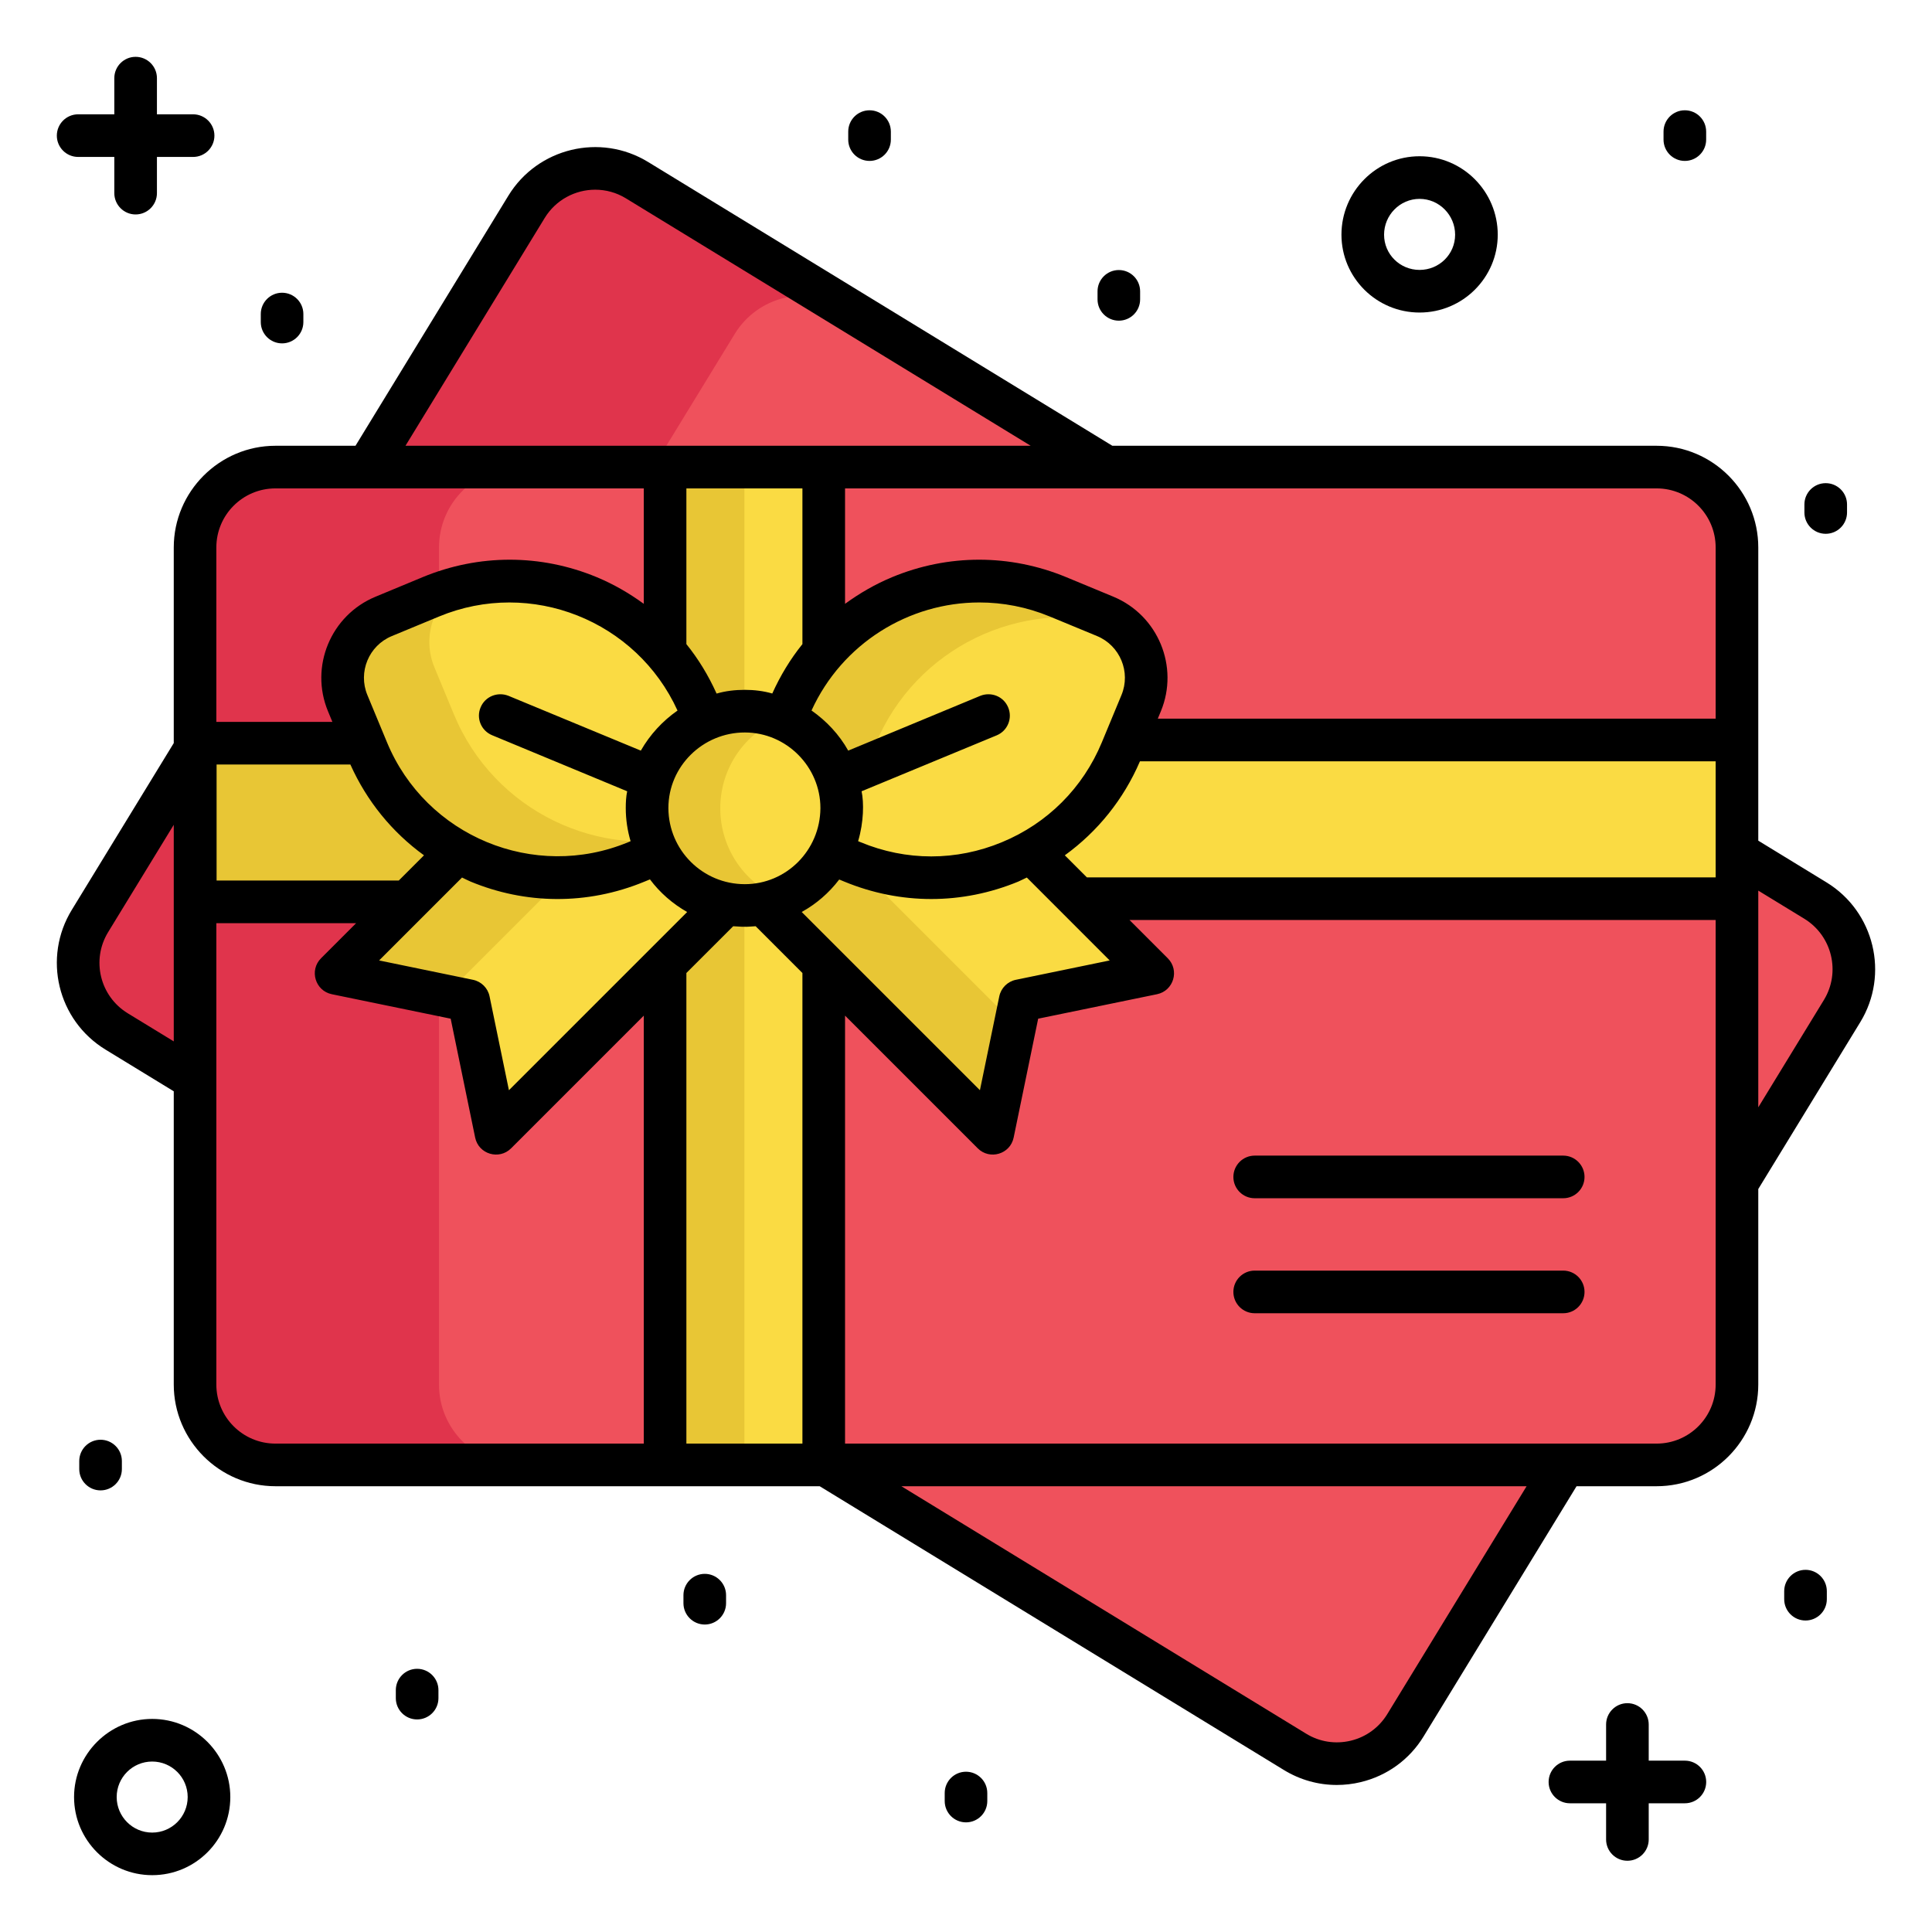
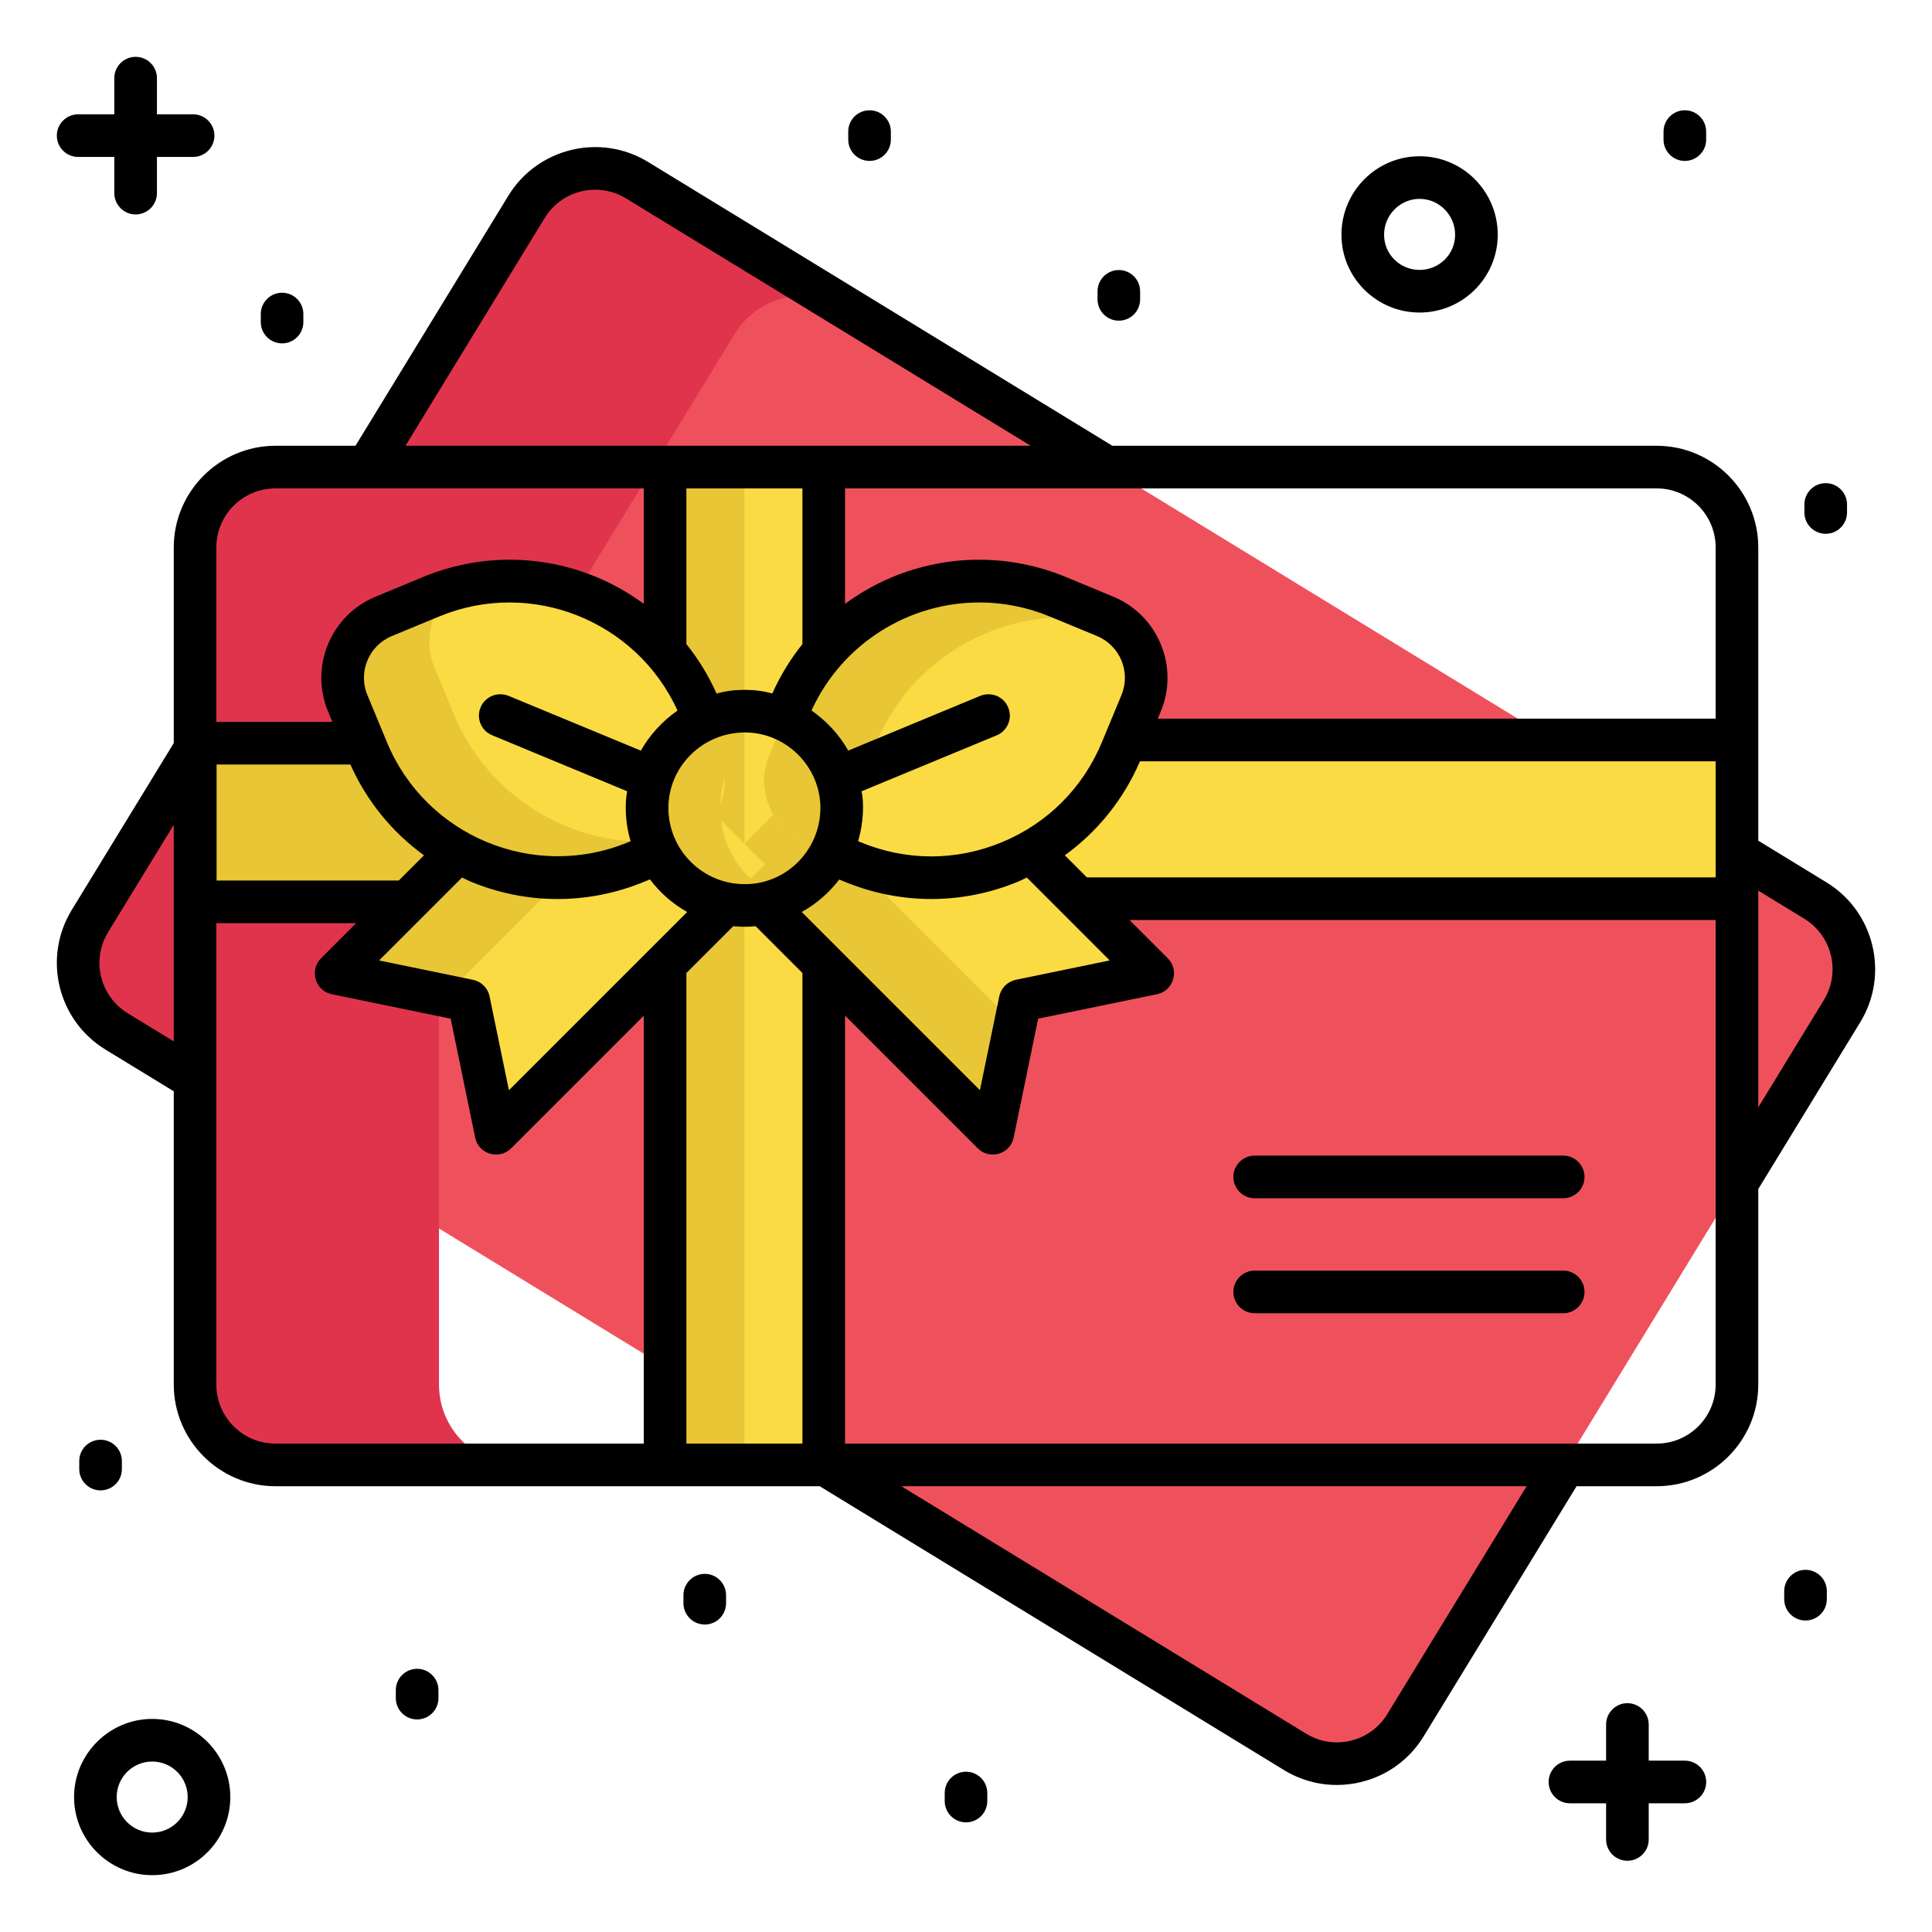
<svg xmlns="http://www.w3.org/2000/svg" width="48" height="48" viewBox="0 0 48 48" fill="none">
  <path d="M45.766 25.119L34.918 42.862C34.343 43.803 33.115 44.099 32.174 43.524L2.897 25.625C1.956 25.05 1.66 23.822 2.235 22.881L13.082 5.138C13.657 4.197 14.886 3.901 15.826 4.476L45.104 22.375C46.044 22.95 46.341 24.179 45.766 25.119Z" fill="#EF515C" />
  <path d="M8.065 28.788L2.897 25.629C1.951 25.051 1.662 23.821 2.235 22.885L13.083 5.14C13.661 4.195 14.882 3.9 15.827 4.478L20.996 7.638C20.059 7.065 18.829 7.355 18.252 8.3L7.403 26.044C6.831 26.981 7.128 28.216 8.065 28.788Z" fill="#E0344C" />
-   <path d="M43.153 13.602V34.399C43.153 35.501 42.26 36.395 41.157 36.395H6.842C5.739 36.395 4.846 35.501 4.846 34.399V13.602C4.846 12.5 5.739 11.606 6.842 11.606H41.157C42.26 11.606 43.153 12.5 43.153 13.602Z" fill="#EF515C" />
  <path d="M12.903 36.399H6.846C5.738 36.399 4.85 35.501 4.85 34.403V13.605C4.85 12.497 5.738 11.609 6.846 11.609H12.903C11.806 11.609 10.907 12.497 10.907 13.605V34.403C10.907 35.501 11.806 36.399 12.903 36.399Z" fill="#E0344C" />
  <path d="M4.85 18.385H43.152V22.326H4.85V18.385Z" fill="#FADB43" />
  <path d="M4.85 18.385H14.829V22.326H4.85V18.385Z" fill="#E8C635" />
  <path d="M16.523 11.605H20.465V36.395H16.523V11.605Z" fill="#FADB43" />
  <path d="M16.523 11.606H18.494V36.395H16.523V11.606Z" fill="#E8C635" />
  <path d="M21.955 17.499L28.638 24.182L25.344 24.861L24.665 28.155L17.982 21.472L21.955 17.499Z" fill="#FADB43" />
  <path d="M17.982 21.47L19.61 19.842L25.221 25.453L24.667 28.154L17.982 21.47Z" fill="#E8C635" />
  <path d="M19.006 21.472L12.323 28.155L11.644 24.861L8.35 24.182L15.033 17.499L19.006 21.472Z" fill="#FADB43" />
  <path d="M15.034 17.5L16.662 19.128L11.051 24.738L8.35 24.184L15.034 17.5Z" fill="#E8C635" />
  <path d="M28.351 17.469L27.864 18.644C26.783 21.255 23.789 22.495 21.178 21.414L20.003 20.927C19.161 20.578 18.762 19.614 19.11 18.773L19.597 17.598C20.679 14.986 23.672 13.746 26.284 14.828L27.459 15.315C28.3 15.663 28.7 16.628 28.351 17.469Z" fill="#FADB43" />
  <path d="M21.751 18.492L21.265 19.665C20.968 20.381 21.214 21.188 21.818 21.626C21.6 21.571 21.388 21.501 21.175 21.413L20.002 20.927C19.164 20.58 18.762 19.61 19.109 18.773L19.595 17.599C20.677 14.987 23.672 13.746 26.285 14.829L27.457 15.315C27.579 15.365 27.695 15.431 27.797 15.508C25.358 14.847 22.744 16.093 21.751 18.492Z" fill="#E8C635" />
  <path d="M8.638 17.469L9.124 18.644C10.206 21.255 13.2 22.495 15.811 21.414L16.986 20.927C17.827 20.578 18.227 19.614 17.878 18.773L17.392 17.598C16.31 14.986 13.316 13.746 10.705 14.828L9.53 15.315C8.689 15.663 8.289 16.628 8.638 17.469Z" fill="#FADB43" />
  <path d="M17.324 20.733C17.222 20.811 17.107 20.877 16.985 20.927L15.812 21.413C13.199 22.495 10.205 21.255 9.122 18.642L8.637 17.47C8.29 16.632 8.691 15.662 9.529 15.315L10.702 14.829C10.915 14.741 11.127 14.671 11.345 14.616C10.742 15.054 10.496 15.861 10.792 16.577L11.278 17.75C12.272 20.149 14.885 21.396 17.324 20.733Z" fill="#E8C635" />
-   <path d="M20.909 20.078C20.909 21.42 19.83 22.499 18.5 22.499C17.157 22.499 16.078 21.42 16.078 20.078C16.078 18.747 17.157 17.669 18.5 17.669C19.83 17.669 20.909 18.747 20.909 20.078Z" fill="#FADB43" />
-   <path d="M19.412 22.322C19.131 22.433 18.823 22.498 18.503 22.498C17.157 22.498 16.078 21.42 16.078 20.08C16.078 18.747 17.157 17.668 18.503 17.668C18.823 17.668 19.131 17.733 19.412 17.845C18.523 18.197 17.895 19.067 17.895 20.08C17.895 21.1 18.523 21.969 19.412 22.322Z" fill="#E8C635" />
+   <path d="M19.412 22.322C19.131 22.433 18.823 22.498 18.503 22.498C17.157 22.498 16.078 21.42 16.078 20.08C16.078 18.747 17.157 17.668 18.503 17.668C18.523 18.197 17.895 19.067 17.895 20.08C17.895 21.1 18.523 21.969 19.412 22.322Z" fill="#E8C635" />
  <path d="M45.38 21.923L43.684 20.886V13.602C43.684 12.212 42.554 11.075 41.157 11.075H27.636L16.103 4.025C14.915 3.298 13.357 3.674 12.631 4.861L8.832 11.075H6.844C5.453 11.075 4.317 12.212 4.317 13.602V18.462L1.784 22.605C1.057 23.792 1.427 25.347 2.621 26.077L4.317 27.113V34.398C4.317 35.788 5.453 36.925 6.844 36.925H20.365L31.899 43.976C32.3 44.221 32.752 44.347 33.211 44.347C33.41 44.347 33.61 44.324 33.808 44.276C34.464 44.118 35.019 43.714 35.37 43.139L39.169 36.925H41.157C42.554 36.925 43.684 35.788 43.684 34.398V29.541L46.218 25.395C46.944 24.208 46.568 22.65 45.38 21.923ZM42.625 13.602V17.855H28.765L28.841 17.672C29.3 16.562 28.771 15.286 27.662 14.825L26.487 14.338C25.093 13.762 23.559 13.761 22.165 14.339C21.744 14.514 21.355 14.74 20.995 15.002V12.134H41.157C41.968 12.134 42.625 12.791 42.625 13.602ZM17.053 35.865V24.174L18.216 23.012C18.57 23.037 18.566 23.023 18.774 23.012L19.936 24.174V35.865H17.053ZM27.863 17.267L27.376 18.441C26.907 19.574 26.025 20.456 24.893 20.924C23.76 21.395 22.513 21.395 21.381 20.924L21.32 20.899C21.32 20.897 21.321 20.896 21.321 20.894C21.461 20.424 21.465 19.938 21.406 19.659L24.766 18.268C25.034 18.155 25.161 17.845 25.048 17.576C24.935 17.301 24.625 17.181 24.357 17.287L21.074 18.649C20.85 18.249 20.534 17.913 20.162 17.652C20.927 15.979 22.584 14.968 24.332 14.968C24.916 14.968 25.509 15.08 26.082 15.317L27.257 15.803C27.827 16.04 28.099 16.697 27.863 17.267ZM18.505 21.967C17.46 21.967 16.613 21.127 16.606 20.082V20.075C16.606 19.04 17.461 18.198 18.505 18.198C19.542 18.198 20.383 19.053 20.383 20.075V20.082C20.375 21.127 19.535 21.967 18.505 21.967ZM17.053 16.003V12.135H19.936V16.003C19.637 16.373 19.387 16.786 19.187 17.23C18.969 17.167 18.737 17.139 18.505 17.139C18.265 17.139 18.025 17.167 17.806 17.231C17.805 17.231 17.804 17.231 17.803 17.231C17.603 16.787 17.353 16.374 17.053 16.003ZM16.833 17.654C16.833 17.654 16.832 17.654 16.832 17.654C16.458 17.915 16.147 18.254 15.921 18.649L12.632 17.287C12.364 17.181 12.053 17.301 11.94 17.576C11.827 17.845 11.954 18.155 12.23 18.268L15.582 19.659C15.554 19.793 15.547 19.934 15.547 20.075C15.547 20.364 15.59 20.639 15.667 20.9L15.608 20.924C13.272 21.892 10.582 20.779 9.614 18.441L9.127 17.267C8.891 16.697 9.163 16.04 9.733 15.804L10.908 15.317C13.193 14.37 15.814 15.418 16.833 17.654ZM8.705 18.994C9.113 19.905 9.742 20.676 10.534 21.25L9.907 21.877H5.381V18.994L8.705 18.994ZM11.479 21.802C11.55 21.835 11.619 21.872 11.692 21.903C13.041 22.462 14.573 22.499 16.014 21.903L16.148 21.848C16.395 22.179 16.712 22.454 17.072 22.659L12.644 27.086L12.163 24.754C12.121 24.548 11.959 24.386 11.752 24.343L9.419 23.862L11.479 21.802ZM19.918 22.658C20.277 22.46 20.595 22.186 20.848 21.854C20.849 21.853 20.849 21.852 20.85 21.851L20.976 21.903C21.673 22.191 22.405 22.336 23.137 22.336C23.869 22.336 24.601 22.191 25.298 21.903C25.371 21.872 25.439 21.835 25.511 21.802L27.57 23.862L25.238 24.343C25.031 24.386 24.869 24.548 24.827 24.754L24.346 27.086L19.918 22.658ZM26.455 21.25C27.271 20.659 27.915 19.861 28.322 18.914H42.625V21.798H27.003L26.455 21.25ZM13.534 5.414C13.811 4.962 14.294 4.713 14.788 4.713C15.049 4.713 15.313 4.782 15.551 4.928L25.607 11.075H10.074L13.534 5.414ZM6.844 12.134H15.995V15.002C15.635 14.74 15.246 14.514 14.825 14.339C13.431 13.761 11.896 13.762 10.503 14.338L9.328 14.826C8.218 15.286 7.689 16.562 8.149 17.672L8.258 17.935H5.375V13.602C5.375 12.791 6.032 12.134 6.844 12.134ZM3.173 25.174C2.481 24.75 2.264 23.848 2.687 23.158L4.317 20.492V25.873L3.173 25.174ZM5.375 34.398V22.936H8.848L7.976 23.808C7.679 24.105 7.831 24.616 8.244 24.701L11.197 25.309L11.805 28.262C11.89 28.677 12.402 28.826 12.698 28.53L15.995 25.233V35.866H6.844C6.032 35.866 5.375 35.209 5.375 34.398ZM34.467 42.586C34.263 42.92 33.94 43.155 33.56 43.247C33.179 43.338 32.785 43.278 32.451 43.073L22.394 36.925H37.928L34.467 42.586ZM41.157 35.866H20.995V25.233L24.292 28.53C24.588 28.826 25.099 28.677 25.184 28.262L25.793 25.309L28.746 24.701C29.158 24.616 29.311 24.106 29.013 23.808L28.062 22.857H42.625V34.398C42.625 35.209 41.968 35.866 41.157 35.866ZM45.315 24.843L43.684 27.511V22.127L44.828 22.826C45.518 23.249 45.736 24.153 45.315 24.843Z" fill="black" />
  <path d="M38.838 28.711H31.172C30.88 28.711 30.643 28.949 30.643 29.241C30.643 29.533 30.88 29.77 31.172 29.77H38.838C39.13 29.77 39.367 29.533 39.367 29.241C39.367 28.949 39.13 28.711 38.838 28.711Z" fill="black" />
  <path d="M38.838 31.568H31.172C30.88 31.568 30.643 31.805 30.643 32.097C30.643 32.39 30.88 32.627 31.172 32.627H38.838C39.13 32.627 39.367 32.39 39.367 32.097C39.367 31.805 39.13 31.568 38.838 31.568Z" fill="black" />
  <path d="M1.942 3.899H2.84V4.798C2.84 5.09 3.077 5.328 3.369 5.328C3.662 5.328 3.899 5.09 3.899 4.798V3.899H4.798C5.09 3.899 5.327 3.662 5.327 3.37C5.327 3.078 5.09 2.84 4.798 2.84H3.899V1.942C3.899 1.649 3.662 1.412 3.369 1.412C3.077 1.412 2.84 1.649 2.84 1.942V2.84H1.942C1.649 2.84 1.412 3.078 1.412 3.37C1.412 3.662 1.649 3.899 1.942 3.899Z" fill="black" />
  <path d="M41.86 43.743H40.962V42.845C40.962 42.553 40.725 42.315 40.432 42.315C40.14 42.315 39.903 42.553 39.903 42.845V43.743H39.004C38.712 43.743 38.475 43.98 38.475 44.273C38.475 44.565 38.712 44.802 39.004 44.802H39.903V45.701C39.903 45.993 40.14 46.23 40.432 46.23C40.725 46.23 40.962 45.993 40.962 45.701V44.802H41.86C42.153 44.802 42.39 44.565 42.39 44.273C42.39 43.98 42.153 43.743 41.86 43.743Z" fill="black" />
  <path d="M3.781 42.706C2.715 42.706 1.84 43.581 1.84 44.647C1.84 45.72 2.715 46.588 3.781 46.588C4.854 46.588 5.722 45.72 5.722 44.647C5.722 43.581 4.854 42.706 3.781 42.706ZM3.781 45.53C3.294 45.53 2.899 45.134 2.899 44.647C2.899 44.16 3.294 43.765 3.781 43.765C4.268 43.765 4.663 44.16 4.663 44.647C4.663 45.134 4.268 45.53 3.781 45.53Z" fill="black" />
  <path d="M35.269 7.765C36.342 7.765 37.211 6.896 37.211 5.831C37.211 4.758 36.342 3.882 35.269 3.882C34.196 3.882 33.328 4.758 33.328 5.831C33.328 6.896 34.196 7.765 35.269 7.765ZM35.269 4.941C35.756 4.941 36.152 5.344 36.152 5.831C36.152 6.318 35.756 6.706 35.269 6.706C34.782 6.706 34.387 6.318 34.387 5.831C34.387 5.343 34.782 4.941 35.269 4.941Z" fill="black" />
  <path d="M7.008 8.531C7.3 8.531 7.537 8.294 7.537 8.002V7.802C7.537 7.51 7.3 7.273 7.008 7.273C6.716 7.273 6.479 7.51 6.479 7.802V8.002C6.479 8.294 6.716 8.531 7.008 8.531Z" fill="black" />
  <path d="M21.604 3.998C21.896 3.998 22.133 3.761 22.133 3.469V3.27C22.133 2.977 21.896 2.74 21.604 2.74C21.311 2.74 21.074 2.977 21.074 3.27V3.469C21.074 3.761 21.311 3.998 21.604 3.998Z" fill="black" />
  <path d="M27.797 7.967C28.089 7.967 28.326 7.73 28.326 7.438V7.238C28.326 6.946 28.089 6.709 27.797 6.709C27.505 6.709 27.268 6.946 27.268 7.238V7.438C27.268 7.73 27.505 7.967 27.797 7.967Z" fill="black" />
  <path d="M45.359 13.262C45.652 13.262 45.889 13.025 45.889 12.732V12.533C45.889 12.241 45.652 12.004 45.359 12.004C45.067 12.004 44.83 12.241 44.83 12.533V12.732C44.83 13.025 45.067 13.262 45.359 13.262Z" fill="black" />
  <path d="M41.859 3.998C42.152 3.998 42.389 3.761 42.389 3.469V3.27C42.389 2.977 42.152 2.74 41.859 2.74C41.567 2.74 41.33 2.977 41.33 3.27V3.469C41.33 3.761 41.567 3.998 41.859 3.998Z" fill="black" />
  <path d="M17.51 39.102C17.218 39.102 16.98 39.34 16.98 39.632V39.831C16.98 40.123 17.218 40.361 17.51 40.361C17.802 40.361 18.039 40.123 18.039 39.831V39.632C18.039 39.34 17.802 39.102 17.51 39.102Z" fill="black" />
  <path d="M24 44.018C23.708 44.018 23.471 44.255 23.471 44.547V44.747C23.471 45.039 23.708 45.276 24 45.276C24.292 45.276 24.529 45.039 24.529 44.747V44.547C24.529 44.255 24.292 44.018 24 44.018Z" fill="black" />
  <path d="M44.858 39.002C44.565 39.002 44.328 39.24 44.328 39.532V39.732C44.328 40.024 44.565 40.261 44.858 40.261C45.15 40.261 45.387 40.024 45.387 39.732V39.532C45.387 39.24 45.15 39.002 44.858 39.002Z" fill="black" />
  <path d="M10.363 41.461C10.071 41.461 9.834 41.699 9.834 41.991V42.19C9.834 42.482 10.071 42.719 10.363 42.719C10.656 42.719 10.893 42.482 10.893 42.19V41.991C10.893 41.699 10.656 41.461 10.363 41.461Z" fill="black" />
  <path d="M3.028 36.499V36.299C3.028 36.007 2.79 35.77 2.498 35.77C2.206 35.77 1.969 36.007 1.969 36.299V36.499C1.969 36.791 2.206 37.028 2.498 37.028C2.79 37.028 3.028 36.791 3.028 36.499Z" fill="black" />
</svg>